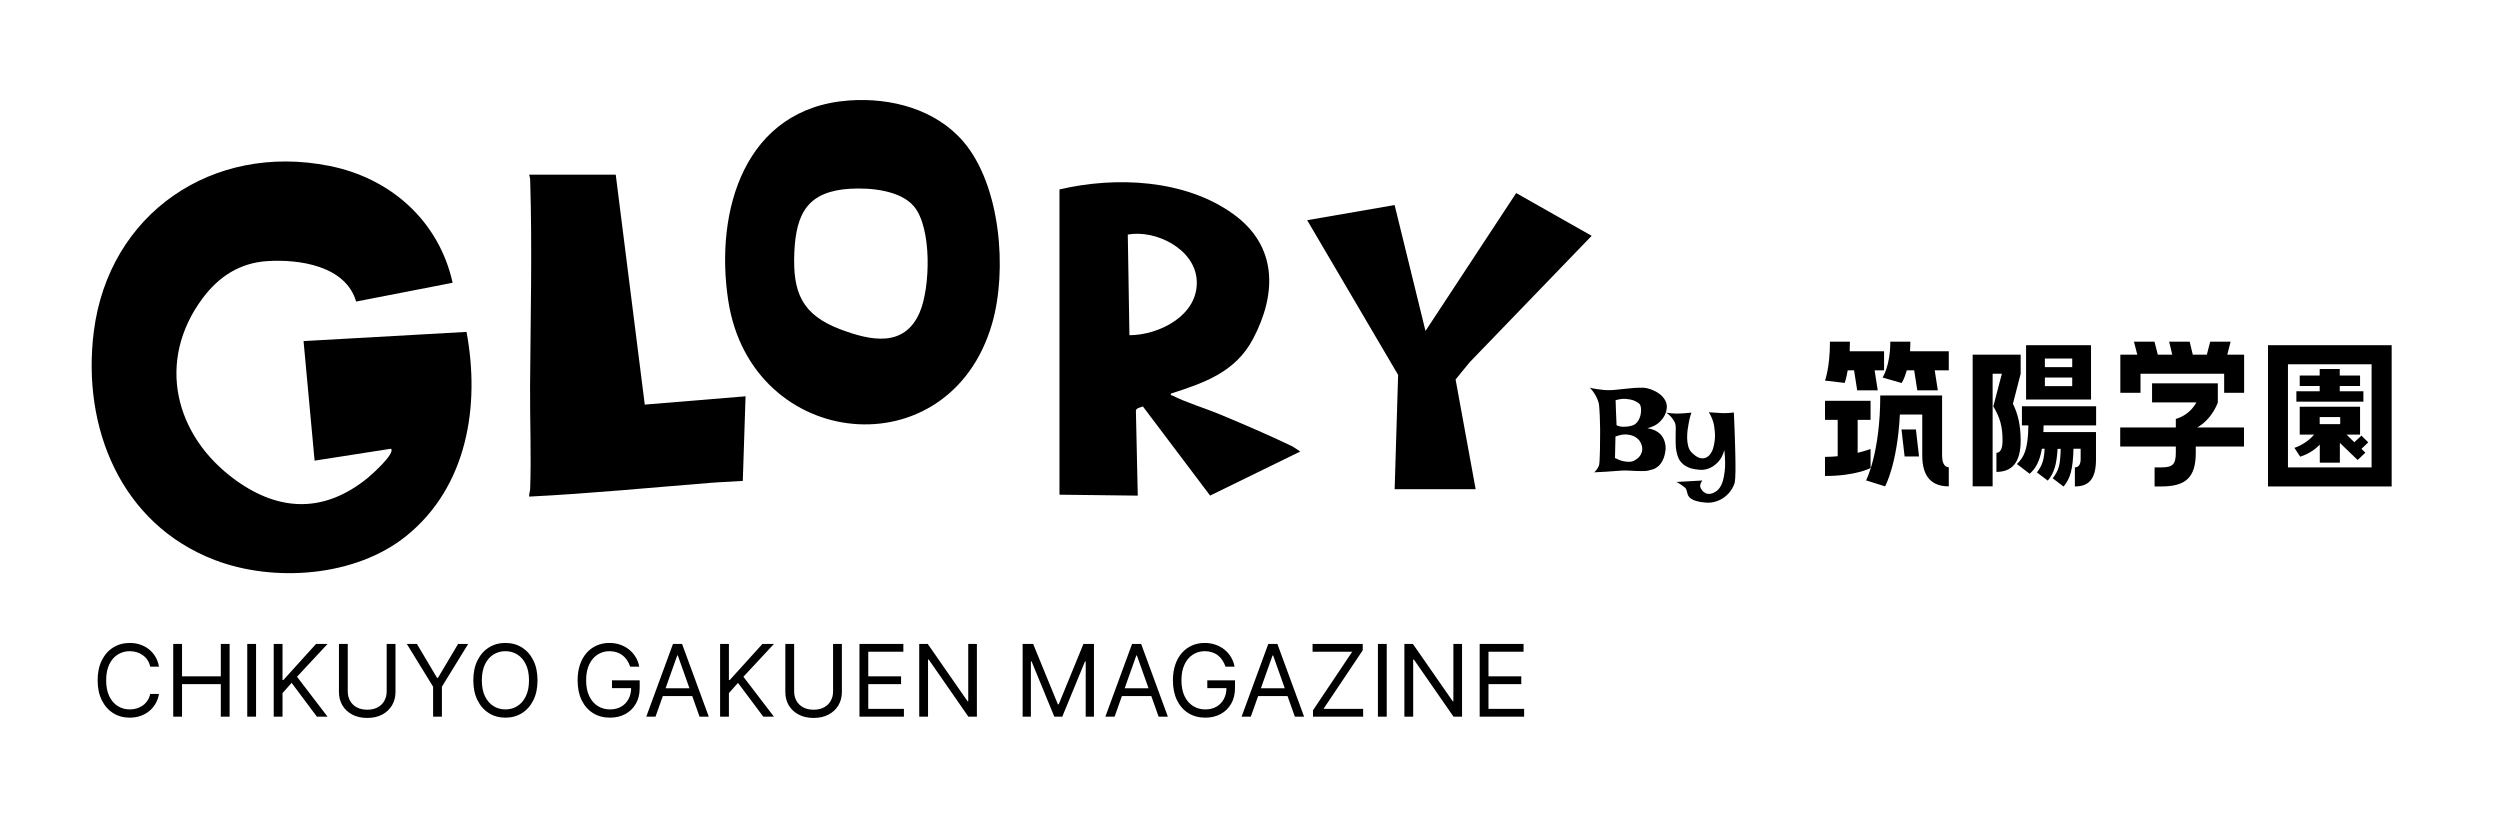
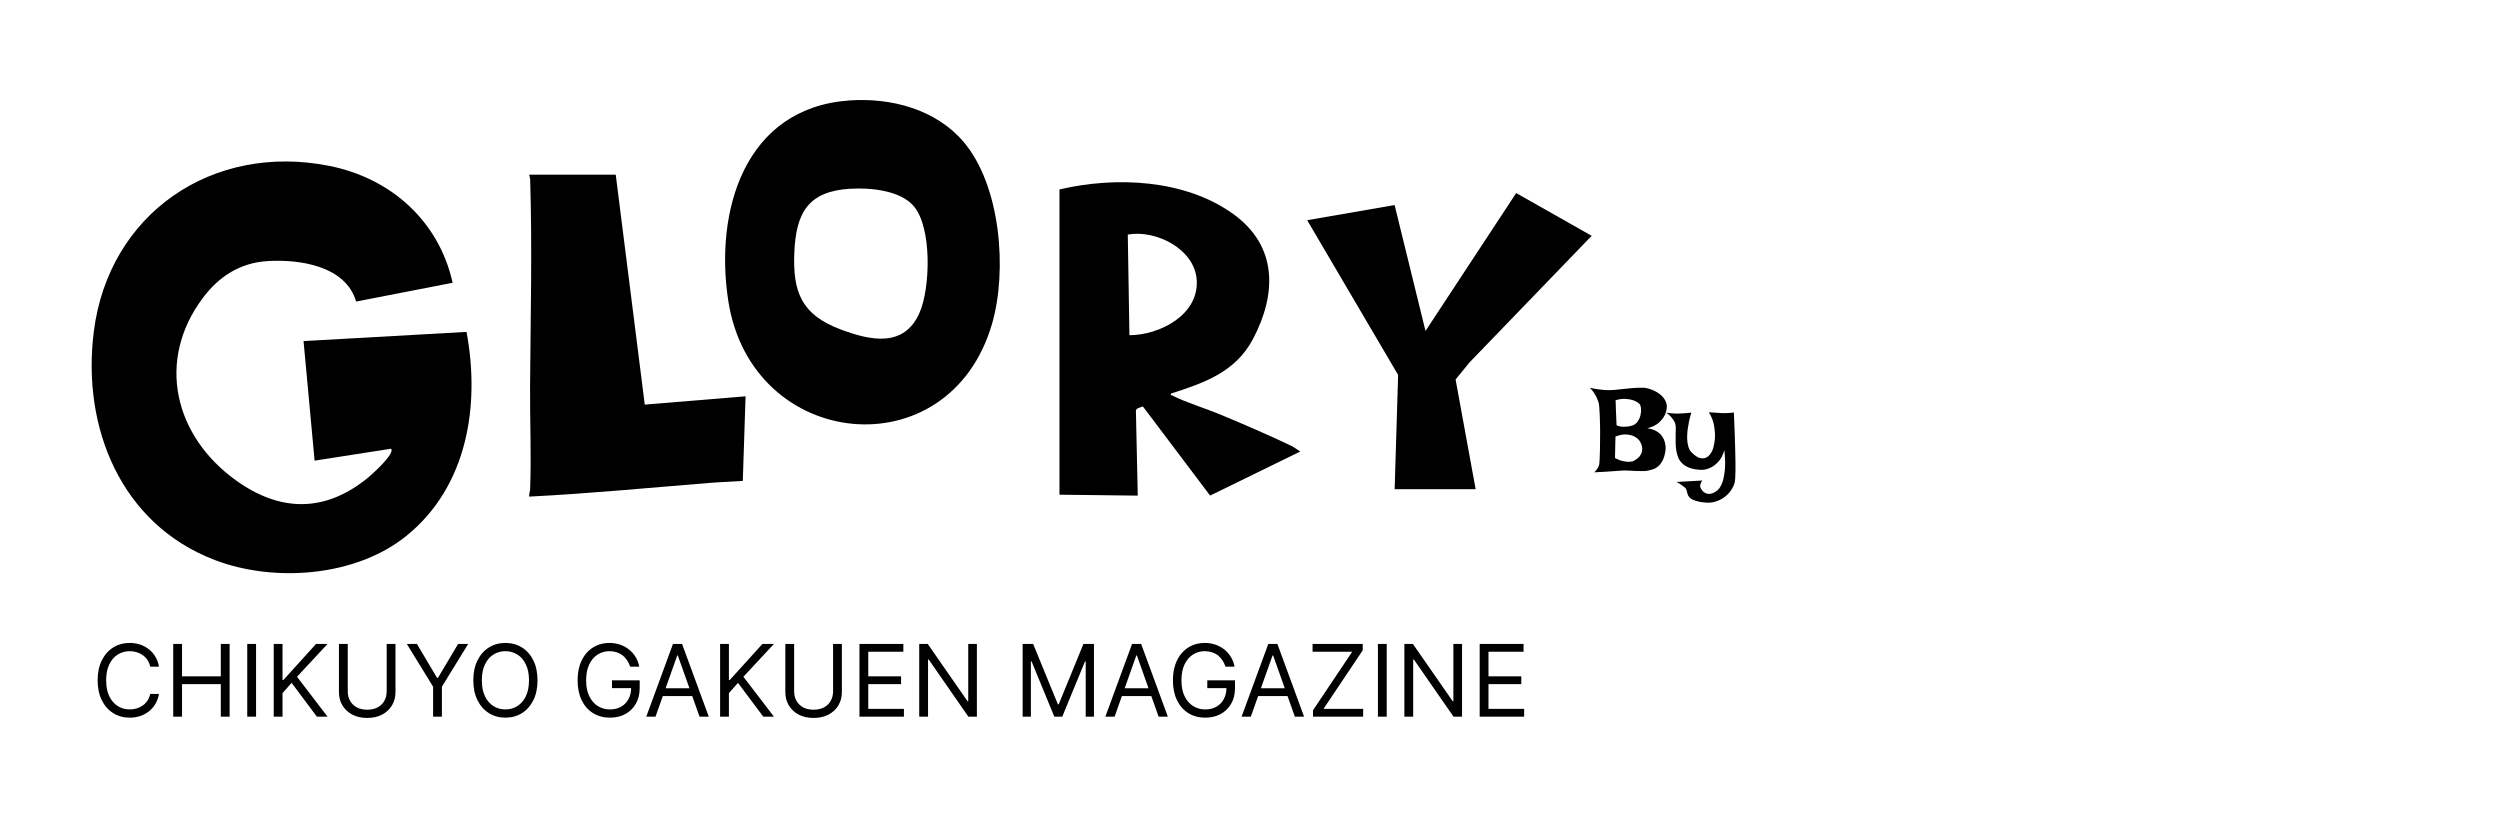
<svg xmlns="http://www.w3.org/2000/svg" width="300" height="100" viewBox="0 0 300 100" fill="none">
  <g clip-path="url(#clip0_85_3)">
    <path d="M42.737 36.185C41.475 31.887 35.925 31.088 32.069 31.333C28.783 31.546 26.269 33.181 24.341 35.754C18.701 43.29 20.938 52.322 28.283 57.622C33.587 61.446 38.95 61.542 44.101 57.371C44.548 57.009 47.483 54.4 46.923 53.846L37.752 55.278L36.426 40.93L55.983 39.828C57.639 48.706 56.073 58.421 48.745 64.322C42.679 69.211 32.906 69.935 25.764 67.198C14.494 62.879 9.802 51.289 11.256 39.791C13.05 25.597 25.524 17.108 39.531 19.909C46.897 21.379 52.67 26.518 54.316 33.932L42.737 36.185Z" fill="black" />
    <path d="M101.929 12.053C106.92 11.702 112.267 13.108 115.596 16.985C120.085 22.215 120.906 32.457 119.042 38.864C113.918 56.493 90.186 54.144 87.395 36.105C85.723 25.309 89.339 12.943 101.924 12.053H101.929ZM102.036 22.646C96.992 22.955 95.528 25.501 95.32 30.284C95.112 35.066 96.193 37.767 100.87 39.53C104.422 40.867 108.523 41.777 110.366 37.479C111.649 34.486 111.836 27.36 109.679 24.771C108.06 22.828 104.406 22.503 102.036 22.652V22.646Z" fill="black" />
    <path d="M140.51 47.226C140.457 47.513 140.553 47.396 140.665 47.455C142.284 48.285 144.606 48.983 146.358 49.713C149.298 50.932 152.222 52.195 155.093 53.569L156.03 54.181L145.213 59.47L137.144 48.77C136.867 48.909 136.367 48.935 136.308 49.265L136.532 59.475L127.137 59.363V22.732C133.912 21.145 142.193 21.512 147.988 25.682C153.303 29.506 153.239 35.226 150.358 40.68C148.265 44.637 144.547 45.937 140.505 47.231L140.51 47.226ZM135.334 28.148L135.531 40.227C139.152 40.211 143.887 37.793 143.605 33.591C143.36 29.868 138.689 27.536 135.328 28.148H135.334Z" fill="black" />
    <path d="M73.888 20.958L77.372 48.552L89.467 47.556L89.136 57.712C87.869 57.808 86.591 57.835 85.323 57.936C78.053 58.517 70.773 59.23 63.503 59.592C63.46 59.273 63.609 58.975 63.62 58.66C63.764 54.623 63.588 50.453 63.609 46.4C63.663 38.14 63.876 29.826 63.62 21.565C63.615 21.352 63.535 21.166 63.503 20.963H73.888V20.958Z" fill="black" />
    <path d="M177.078 58.703H167.358L167.774 44.989L156.861 26.423L167.353 24.606L171.06 39.716L181.941 23.168L191 28.297L176.359 43.471L174.671 45.537L177.078 58.703Z" fill="black" />
  </g>
  <path d="M190.78 46.526C191.093 46.605 191.391 46.663 191.674 46.702C191.957 46.741 192.206 46.77 192.421 46.79C192.675 46.819 192.909 46.829 193.124 46.819C193.397 46.819 193.739 46.795 194.149 46.746C194.569 46.697 194.999 46.653 195.438 46.614C195.878 46.565 196.298 46.536 196.698 46.526C197.108 46.507 197.44 46.531 197.694 46.6C197.948 46.658 198.207 46.751 198.471 46.878C198.744 46.995 198.993 47.147 199.218 47.332C199.442 47.508 199.628 47.718 199.774 47.962C199.921 48.196 200.004 48.465 200.023 48.768C200.014 49.148 199.926 49.505 199.76 49.837C199.623 50.12 199.394 50.413 199.071 50.716C198.749 51.009 198.285 51.233 197.68 51.39C197.982 51.429 198.241 51.497 198.456 51.595C198.681 51.683 198.871 51.79 199.027 51.917C199.193 52.034 199.325 52.166 199.423 52.312C199.53 52.459 199.613 52.605 199.672 52.752C199.818 53.094 199.887 53.475 199.877 53.895C199.818 54.441 199.706 54.876 199.54 55.198C199.384 55.52 199.203 55.77 198.998 55.945C198.793 56.121 198.583 56.243 198.368 56.312C198.153 56.38 197.958 56.434 197.782 56.473C197.606 56.512 197.392 56.531 197.138 56.531C196.884 56.531 196.61 56.526 196.317 56.517C196.034 56.497 195.741 56.482 195.438 56.473C195.136 56.453 194.848 56.453 194.574 56.473C194.35 56.492 194.076 56.512 193.754 56.531C193.48 56.551 193.139 56.575 192.729 56.605C192.318 56.624 191.84 56.648 191.293 56.678C191.4 56.6 191.488 56.512 191.557 56.414C191.635 56.307 191.698 56.214 191.747 56.136C191.796 56.038 191.84 55.945 191.879 55.857C191.908 55.779 191.933 55.565 191.952 55.213C191.972 54.861 191.986 54.441 191.996 53.953C192.006 53.455 192.011 52.923 192.011 52.356C192.021 51.78 192.016 51.228 191.996 50.701C191.986 50.164 191.967 49.69 191.938 49.28C191.918 48.86 191.889 48.558 191.85 48.372C191.791 48.167 191.713 47.957 191.615 47.742C191.537 47.557 191.425 47.356 191.278 47.142C191.142 46.927 190.976 46.722 190.78 46.526ZM193.871 48.02C193.871 48.06 193.876 48.191 193.886 48.416C193.896 48.611 193.905 48.914 193.915 49.324C193.935 49.725 193.959 50.296 193.988 51.038C194.232 51.145 194.472 51.204 194.706 51.214C194.94 51.214 195.15 51.204 195.336 51.185C195.551 51.155 195.756 51.106 195.951 51.038C196.215 50.931 196.42 50.755 196.566 50.511C196.723 50.267 196.825 50.013 196.874 49.749C196.933 49.476 196.947 49.222 196.918 48.987C196.889 48.743 196.825 48.567 196.728 48.46C196.542 48.294 196.312 48.157 196.039 48.05C195.805 47.962 195.507 47.903 195.146 47.874C194.794 47.835 194.369 47.884 193.871 48.02ZM193.798 54.964C194.159 55.149 194.477 55.272 194.75 55.33C195.023 55.389 195.253 55.418 195.438 55.418C195.653 55.418 195.839 55.389 195.995 55.33C196.181 55.242 196.361 55.125 196.537 54.978C196.723 54.822 196.859 54.642 196.947 54.437C197.045 54.222 197.084 53.987 197.064 53.733C197.045 53.47 196.933 53.182 196.728 52.869C196.542 52.645 196.317 52.469 196.054 52.342C195.819 52.234 195.521 52.166 195.16 52.137C194.809 52.107 194.374 52.19 193.856 52.386L193.798 54.964ZM199.95 49.515C200.146 49.544 200.321 49.568 200.478 49.588C200.624 49.598 200.756 49.607 200.873 49.617C201 49.627 201.122 49.632 201.239 49.632C201.347 49.632 201.483 49.627 201.649 49.617C201.786 49.607 201.962 49.598 202.177 49.588C202.401 49.568 202.665 49.544 202.968 49.515C202.948 49.554 202.909 49.676 202.851 49.881C202.792 50.076 202.733 50.32 202.675 50.613C202.616 50.897 202.562 51.214 202.514 51.565C202.475 51.907 202.455 52.249 202.455 52.591C202.465 52.923 202.509 53.24 202.587 53.543C202.665 53.836 202.792 54.075 202.968 54.261C203.339 54.642 203.666 54.871 203.949 54.949C204.242 55.027 204.496 55.018 204.711 54.92C204.926 54.822 205.102 54.676 205.238 54.48C205.375 54.285 205.473 54.105 205.531 53.938C205.678 53.489 205.766 53.016 205.795 52.518C205.814 52.088 205.78 51.609 205.692 51.082C205.604 50.555 205.395 50.018 205.062 49.471C205.316 49.49 205.536 49.505 205.722 49.515C205.907 49.524 206.068 49.534 206.205 49.544C206.361 49.554 206.498 49.563 206.615 49.573C206.723 49.583 206.85 49.583 206.996 49.573C207.123 49.573 207.274 49.568 207.45 49.559C207.636 49.539 207.841 49.52 208.065 49.5C208.104 50.457 208.139 51.312 208.168 52.063C208.197 52.806 208.217 53.465 208.227 54.041C208.246 54.607 208.256 55.101 208.256 55.52C208.256 55.931 208.256 56.277 208.256 56.56C208.246 57.234 208.217 57.679 208.168 57.894C208.09 58.196 207.948 58.499 207.743 58.802C207.548 59.105 207.299 59.373 206.996 59.607C206.693 59.852 206.342 60.037 205.941 60.164C205.551 60.301 205.121 60.35 204.652 60.31C204.193 60.272 203.827 60.208 203.554 60.12C203.29 60.042 203.08 59.949 202.924 59.842C202.777 59.734 202.67 59.622 202.602 59.505C202.543 59.388 202.499 59.266 202.47 59.139C202.44 59.022 202.411 58.909 202.382 58.802C202.353 58.694 202.294 58.602 202.206 58.523C202.099 58.435 201.986 58.348 201.869 58.26C201.762 58.182 201.645 58.103 201.518 58.025C201.4 57.947 201.283 57.884 201.166 57.835L204.286 57.659C204.198 57.776 204.135 57.884 204.096 57.981C204.057 58.079 204.032 58.162 204.022 58.23C204.013 58.318 204.018 58.392 204.037 58.45C204.076 58.567 204.145 58.694 204.242 58.831C204.35 58.977 204.486 59.09 204.652 59.168C204.818 59.256 205.014 59.285 205.238 59.256C205.473 59.227 205.736 59.105 206.029 58.89C206.273 58.704 206.479 58.406 206.645 57.996C206.781 57.645 206.889 57.151 206.967 56.517C207.045 55.882 207.03 55.047 206.923 54.012C206.747 54.617 206.508 55.081 206.205 55.403C205.902 55.726 205.6 55.96 205.297 56.106C204.945 56.282 204.579 56.375 204.198 56.385C203.69 56.365 203.256 56.302 202.895 56.194C202.533 56.077 202.235 55.921 202.001 55.726C201.767 55.53 201.581 55.301 201.444 55.037C201.317 54.764 201.225 54.461 201.166 54.129C201.107 53.797 201.078 53.465 201.078 53.133C201.078 52.791 201.078 52.474 201.078 52.181C201.088 51.888 201.093 51.624 201.093 51.39C201.093 51.145 201.068 50.95 201.02 50.804C200.961 50.657 200.883 50.511 200.785 50.364C200.707 50.237 200.6 50.101 200.463 49.954C200.316 49.798 200.146 49.651 199.95 49.515Z" fill="black" />
  <path d="M19.079 80H18.023C17.96 79.696 17.851 79.429 17.695 79.199C17.541 78.969 17.354 78.776 17.132 78.619C16.913 78.46 16.671 78.341 16.403 78.261C16.136 78.182 15.858 78.142 15.568 78.142C15.04 78.142 14.561 78.276 14.132 78.543C13.706 78.81 13.367 79.203 13.114 79.723C12.864 80.243 12.739 80.881 12.739 81.636C12.739 82.392 12.864 83.03 13.114 83.55C13.367 84.07 13.706 84.463 14.132 84.73C14.561 84.997 15.04 85.131 15.568 85.131C15.858 85.131 16.136 85.091 16.403 85.011C16.671 84.932 16.913 84.814 17.132 84.658C17.354 84.499 17.541 84.304 17.695 84.074C17.851 83.841 17.96 83.574 18.023 83.273H19.079C19 83.719 18.855 84.118 18.645 84.47C18.435 84.822 18.173 85.122 17.861 85.369C17.548 85.614 17.197 85.8 16.808 85.928C16.422 86.055 16.009 86.119 15.568 86.119C14.824 86.119 14.162 85.938 13.582 85.574C13.003 85.21 12.547 84.693 12.214 84.023C11.882 83.352 11.716 82.557 11.716 81.636C11.716 80.716 11.882 79.921 12.214 79.25C12.547 78.579 13.003 78.062 13.582 77.699C14.162 77.335 14.824 77.153 15.568 77.153C16.009 77.153 16.422 77.217 16.808 77.345C17.197 77.473 17.548 77.66 17.861 77.908C18.173 78.152 18.435 78.45 18.645 78.803C18.855 79.152 19 79.551 19.079 80ZM20.787 86V77.273H21.844V81.159H26.497V77.273H27.554V86H26.497V82.097H21.844V86H20.787ZM30.727 77.273V86H29.67V77.273H30.727ZM32.846 86V77.273H33.903V81.602H34.005L37.925 77.273H39.306L35.641 81.21L39.306 86H38.028L34.994 81.943L33.903 83.171V86H32.846ZM46.401 77.273H47.458V83.051C47.458 83.648 47.318 84.18 47.036 84.649C46.758 85.115 46.364 85.483 45.856 85.753C45.347 86.02 44.751 86.153 44.066 86.153C43.381 86.153 42.785 86.02 42.276 85.753C41.768 85.483 41.373 85.115 41.092 84.649C40.813 84.18 40.674 83.648 40.674 83.051V77.273H41.731V82.966C41.731 83.392 41.825 83.771 42.012 84.104C42.2 84.433 42.467 84.693 42.813 84.883C43.163 85.071 43.58 85.165 44.066 85.165C44.552 85.165 44.969 85.071 45.319 84.883C45.668 84.693 45.935 84.433 46.12 84.104C46.307 83.771 46.401 83.392 46.401 82.966V77.273ZM48.819 77.273H50.029L52.449 81.347H52.551L54.972 77.273H56.182L53.029 82.403V86H51.972V82.403L48.819 77.273ZM64.502 81.636C64.502 82.557 64.336 83.352 64.004 84.023C63.672 84.693 63.216 85.21 62.636 85.574C62.056 85.938 61.395 86.119 60.65 86.119C59.906 86.119 59.244 85.938 58.664 85.574C58.085 85.21 57.629 84.693 57.297 84.023C56.964 83.352 56.798 82.557 56.798 81.636C56.798 80.716 56.964 79.921 57.297 79.25C57.629 78.579 58.085 78.062 58.664 77.699C59.244 77.335 59.906 77.153 60.65 77.153C61.395 77.153 62.056 77.335 62.636 77.699C63.216 78.062 63.672 78.579 64.004 79.25C64.336 79.921 64.502 80.716 64.502 81.636ZM63.48 81.636C63.48 80.881 63.353 80.243 63.1 79.723C62.85 79.203 62.511 78.81 62.082 78.543C61.656 78.276 61.179 78.142 60.65 78.142C60.122 78.142 59.643 78.276 59.214 78.543C58.788 78.81 58.449 79.203 58.196 79.723C57.946 80.243 57.821 80.881 57.821 81.636C57.821 82.392 57.946 83.03 58.196 83.55C58.449 84.07 58.788 84.463 59.214 84.73C59.643 84.997 60.122 85.131 60.65 85.131C61.179 85.131 61.656 84.997 62.082 84.73C62.511 84.463 62.85 84.07 63.1 83.55C63.353 83.03 63.48 82.392 63.48 81.636ZM75.62 80C75.527 79.713 75.403 79.456 75.25 79.229C75.099 78.999 74.919 78.803 74.709 78.641C74.501 78.479 74.265 78.355 74.001 78.27C73.737 78.185 73.447 78.142 73.132 78.142C72.615 78.142 72.144 78.276 71.721 78.543C71.298 78.81 70.961 79.203 70.711 79.723C70.461 80.243 70.336 80.881 70.336 81.636C70.336 82.392 70.463 83.03 70.716 83.55C70.968 84.07 71.311 84.463 71.743 84.73C72.174 84.997 72.66 85.131 73.2 85.131C73.7 85.131 74.14 85.024 74.521 84.811C74.904 84.595 75.203 84.291 75.416 83.899C75.632 83.504 75.74 83.04 75.74 82.506L76.064 82.574H73.439V81.636H76.762V82.574C76.762 83.293 76.609 83.918 76.302 84.449C75.998 84.98 75.578 85.392 75.041 85.685C74.507 85.974 73.893 86.119 73.2 86.119C72.427 86.119 71.748 85.938 71.163 85.574C70.581 85.21 70.126 84.693 69.799 84.023C69.475 83.352 69.314 82.557 69.314 81.636C69.314 80.946 69.406 80.325 69.591 79.774C69.778 79.22 70.042 78.749 70.383 78.359C70.724 77.97 71.127 77.672 71.593 77.465C72.059 77.257 72.572 77.153 73.132 77.153C73.592 77.153 74.021 77.223 74.419 77.362C74.819 77.499 75.176 77.693 75.488 77.946C75.804 78.196 76.066 78.496 76.277 78.845C76.487 79.192 76.632 79.577 76.711 80H75.62ZM78.661 86H77.553L80.757 77.273H81.848L85.053 86H83.945L81.337 78.653H81.269L78.661 86ZM79.07 82.591H83.536V83.528H79.07V82.591ZM86.412 86V77.273H87.469V81.602H87.571L91.492 77.273H92.873L89.208 81.21L92.873 86H91.594L88.56 81.943L87.469 83.171V86H86.412ZM99.968 77.273H101.025V83.051C101.025 83.648 100.884 84.18 100.603 84.649C100.324 85.115 99.931 85.483 99.422 85.753C98.914 86.02 98.317 86.153 97.632 86.153C96.948 86.153 96.351 86.02 95.843 85.753C95.334 85.483 94.939 85.115 94.658 84.649C94.38 84.18 94.24 83.648 94.24 83.051V77.273H95.297V82.966C95.297 83.392 95.391 83.771 95.579 84.104C95.766 84.433 96.033 84.693 96.38 84.883C96.729 85.071 97.147 85.165 97.632 85.165C98.118 85.165 98.536 85.071 98.885 84.883C99.235 84.693 99.502 84.433 99.686 84.104C99.874 83.771 99.968 83.392 99.968 82.966V77.273ZM103.135 86V77.273H108.402V78.21H104.192V81.159H108.129V82.097H104.192V85.062H108.47V86H103.135ZM117.227 77.273V86H116.205L111.449 79.148H111.364V86H110.307V77.273H111.33L116.102 84.142H116.188V77.273H117.227ZM122.717 77.273H123.978L126.944 84.517H127.047L130.012 77.273H131.274V86H130.285V79.369H130.2L127.473 86H126.518L123.791 79.369H123.706V86H122.717V77.273ZM133.751 86H132.643L135.847 77.273H136.938L140.143 86H139.035L136.427 78.653H136.359L133.751 86ZM134.16 82.591H138.626V83.528H134.16V82.591ZM147.058 80C146.964 79.713 146.841 79.456 146.687 79.229C146.537 78.999 146.356 78.803 146.146 78.641C145.939 78.479 145.703 78.355 145.439 78.27C145.174 78.185 144.885 78.142 144.569 78.142C144.052 78.142 143.582 78.276 143.159 78.543C142.735 78.81 142.399 79.203 142.149 79.723C141.899 80.243 141.774 80.881 141.774 81.636C141.774 82.392 141.9 83.03 142.153 83.55C142.406 84.07 142.748 84.463 143.18 84.73C143.612 84.997 144.098 85.131 144.637 85.131C145.137 85.131 145.578 85.024 145.958 84.811C146.342 84.595 146.64 84.291 146.853 83.899C147.069 83.504 147.177 83.04 147.177 82.506L147.501 82.574H144.876V81.636H148.2V82.574C148.2 83.293 148.047 83.918 147.74 84.449C147.436 84.98 147.015 85.392 146.478 85.685C145.944 85.974 145.331 86.119 144.637 86.119C143.865 86.119 143.186 85.938 142.6 85.574C142.018 85.21 141.564 84.693 141.237 84.023C140.913 83.352 140.751 82.557 140.751 81.636C140.751 80.946 140.843 80.325 141.028 79.774C141.216 79.22 141.48 78.749 141.821 78.359C142.162 77.97 142.565 77.672 143.031 77.465C143.497 77.257 144.01 77.153 144.569 77.153C145.029 77.153 145.458 77.223 145.856 77.362C146.257 77.499 146.613 77.693 146.926 77.946C147.241 78.196 147.504 78.496 147.714 78.845C147.924 79.192 148.069 79.577 148.149 80H147.058ZM150.098 86H148.99L152.195 77.273H153.286L156.49 86H155.382L152.775 78.653H152.706L150.098 86ZM150.507 82.591H154.973V83.528H150.507V82.591ZM157.56 86V85.233L162.265 78.21H157.509V77.273H163.526V78.04L158.821 85.062H163.577V86H157.56ZM166.407 77.273V86H165.35V77.273H166.407ZM175.446 77.273V86H174.423L169.668 79.148H169.582V86H168.526V77.273H169.548L174.321 84.142H174.406V77.273H175.446ZM177.561 86V77.273H182.828V78.21H178.618V81.159H182.555V82.097H178.618V85.062H182.896V86H177.561Z" fill="black" />
  <g clip-path="url(#clip1_85_3)">
    <path d="M221.727 44.427C221.547 45.446 221.367 45.949 221.367 45.949L219 45.671C219 45.671 219.595 44.11 219.595 41H221.99C221.99 41.397 221.963 41.781 221.963 42.151H226.088V44.441H224.953L225.327 46.836H222.862L222.489 44.441H221.713L221.727 44.427ZM224.468 56.165C224.468 56.165 222.696 57.118 219 57.118V54.828C219.526 54.828 220.038 54.789 220.523 54.749V50.382H219V48.093H224.468V50.382H222.918V54.339C223.887 54.101 224.468 53.876 224.468 53.876V56.165ZM233.051 54.656C233.051 55.755 233.467 56.072 233.854 56.072V58.362C231.861 58.362 230.67 57.276 230.67 54.656V49.747H227.985C227.68 55.715 226.213 58.362 226.213 58.362L223.928 57.647C223.928 57.647 225.631 54.405 225.631 47.458H233.051V54.656ZM229.244 41C229.244 41.397 229.217 41.781 229.203 42.151H233.854V44.441H232.165L232.539 46.836H230.075L229.701 44.441H228.815C228.524 45.499 228.192 45.962 228.192 45.962L225.908 45.301C225.908 45.301 226.836 43.925 226.836 41H229.23H229.244ZM229.909 51.533L230.283 54.775H228.552L228.178 51.533H229.909Z" fill="black" />
    <path d="M239.115 44.851V58.362H236.72V42.562H242.479V44.851L241.551 48.45C242.133 49.641 242.479 50.951 242.479 52.896C242.479 55.543 241.399 56.628 239.572 56.628V54.339C239.932 54.339 240.305 54.021 240.305 52.896C240.305 51.176 240.015 50.144 239.198 48.768L240.222 44.851H239.115ZM242.036 55.675C242.894 54.855 243.365 53.915 243.406 51.044H242.631V48.755H251.533V51.044H245.234C245.234 51.322 245.206 51.6 245.206 51.851H251.519V55.093C251.519 57.303 250.813 58.375 248.985 58.375V56.086C249.428 56.086 249.678 55.742 249.678 55.093V53.849H248.819C248.75 56.31 248.445 57.409 247.629 58.388L246.327 57.396C247.033 56.443 247.241 55.874 247.283 53.862H246.909C246.798 55.808 246.466 56.8 245.732 57.673L244.431 56.694C245.054 55.847 245.275 55.291 245.358 53.849H245.026C244.763 55.397 244.251 56.244 243.559 56.853L242.036 55.688V55.675ZM243.129 41.423H250.923V47.947H243.129V41.423ZM248.667 44.057V43.025H245.386V44.057H248.667ZM248.667 46.333V45.301H245.386V46.333H248.667Z" fill="black" />
    <path d="M267.674 41L267.273 42.562H269.294V47.14H266.899V44.851H256.862V47.14H254.44V42.562H256.475L256.073 41H258.537L258.939 42.562H260.669L260.296 41H262.76L263.134 42.562H264.822L265.224 41H267.688H267.674ZM266.138 48.291C266.138 48.291 265.515 50.237 263.673 51.295H269.28V53.584H263.493V54.325C263.493 57.29 262.303 58.375 259.354 58.375H258.551V56.086H259.354C260.683 56.086 261.099 55.768 261.099 54.325V53.584H254.426V51.295H261.099V50.276C262.497 49.853 263.203 48.94 263.563 48.291H258.247V46.002H266.138V48.291Z" fill="black" />
-     <path d="M272.16 58.375V41.423H287V58.375H272.16ZM274.555 43.713V56.086H284.591V43.713H274.555ZM283.373 52.274L284.19 53.082L283.373 53.862L283.844 54.325L282.916 55.199L280.784 53.148V55.517H278.375V53.359C277.905 53.849 277.13 54.445 276.022 54.802L275.33 53.743C276.479 53.346 277.282 52.645 277.697 52.155H275.967V48.807H283.207V52.155H281.587L282.515 53.068L283.359 52.288L283.373 52.274ZM283.608 46.955V48.199H275.565V46.955H278.362V46.32H275.967V45.062H278.362V44.282H280.77V45.062H283.207V46.32H280.77V46.955H283.608ZM280.826 50.898V50.051H278.362V50.898H280.826Z" fill="black" />
  </g>
  <defs>
    <clipPath id="clip0_85_3">
      <rect width="180" height="56.785" fill="white" transform="translate(11 12)" />
    </clipPath>
    <clipPath id="clip1_85_3">
-       <rect width="68" height="17.375" fill="white" transform="translate(219 41)" />
-     </clipPath>
+       </clipPath>
  </defs>
</svg>